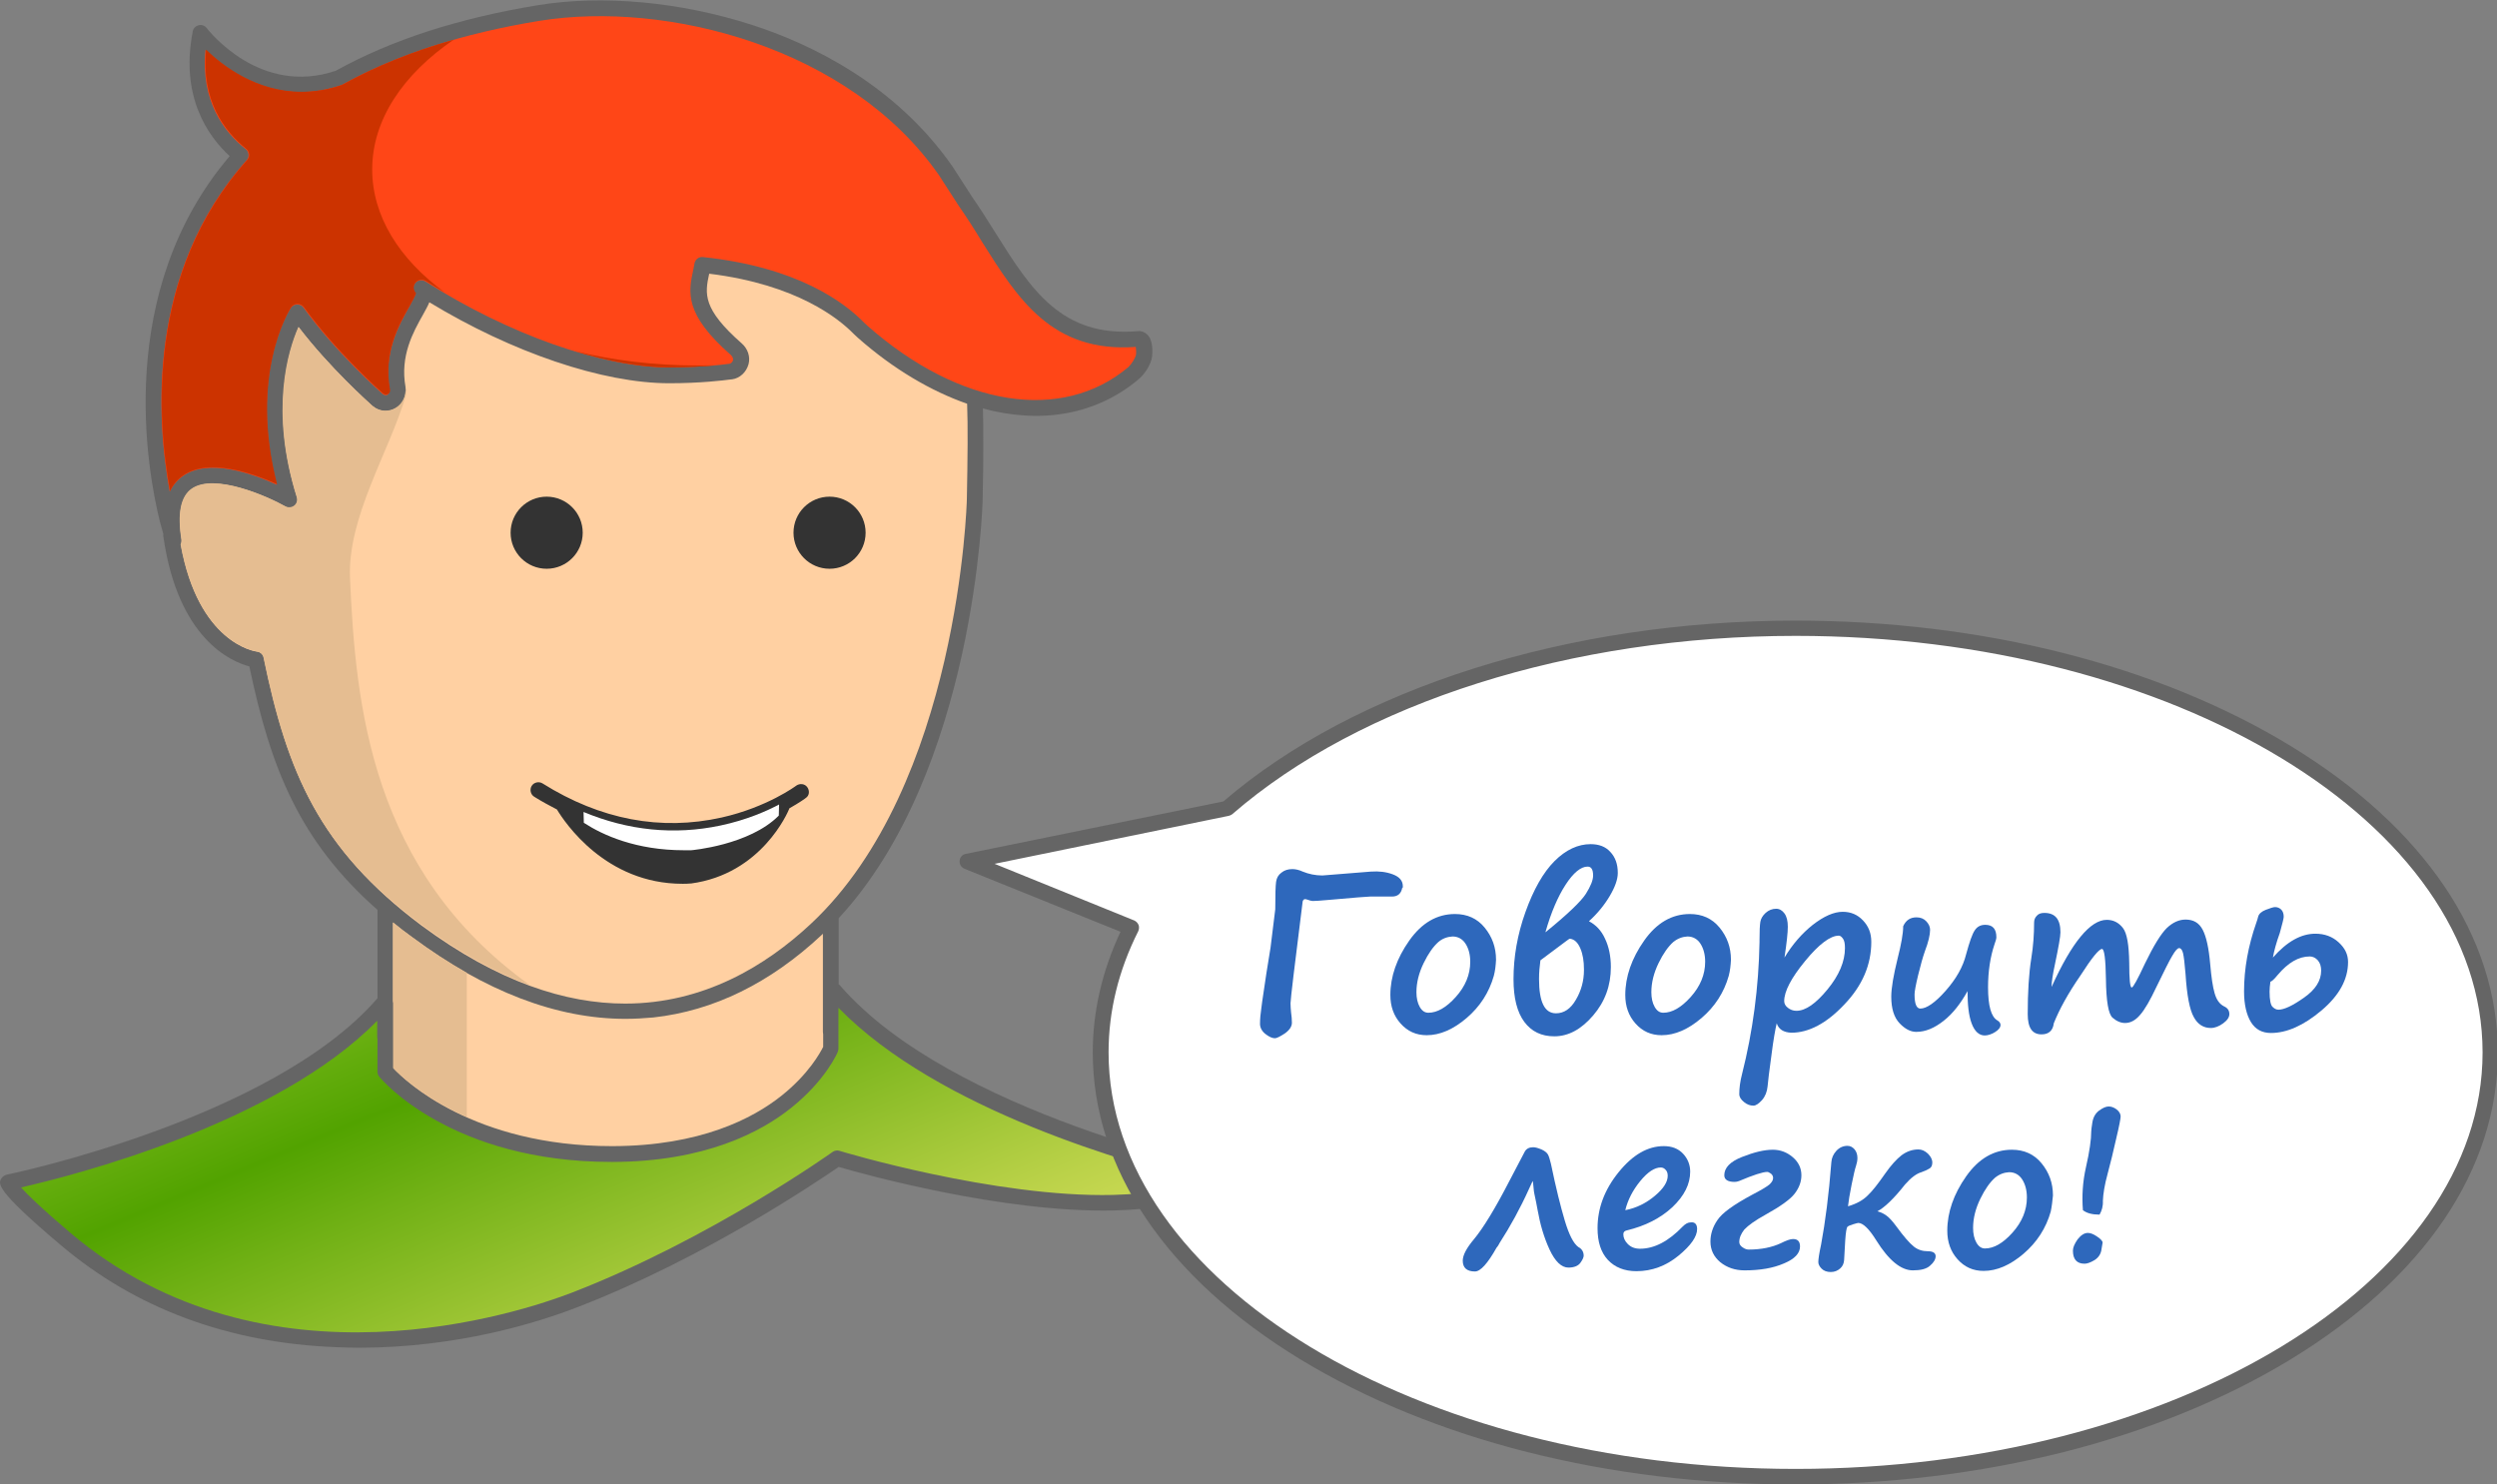
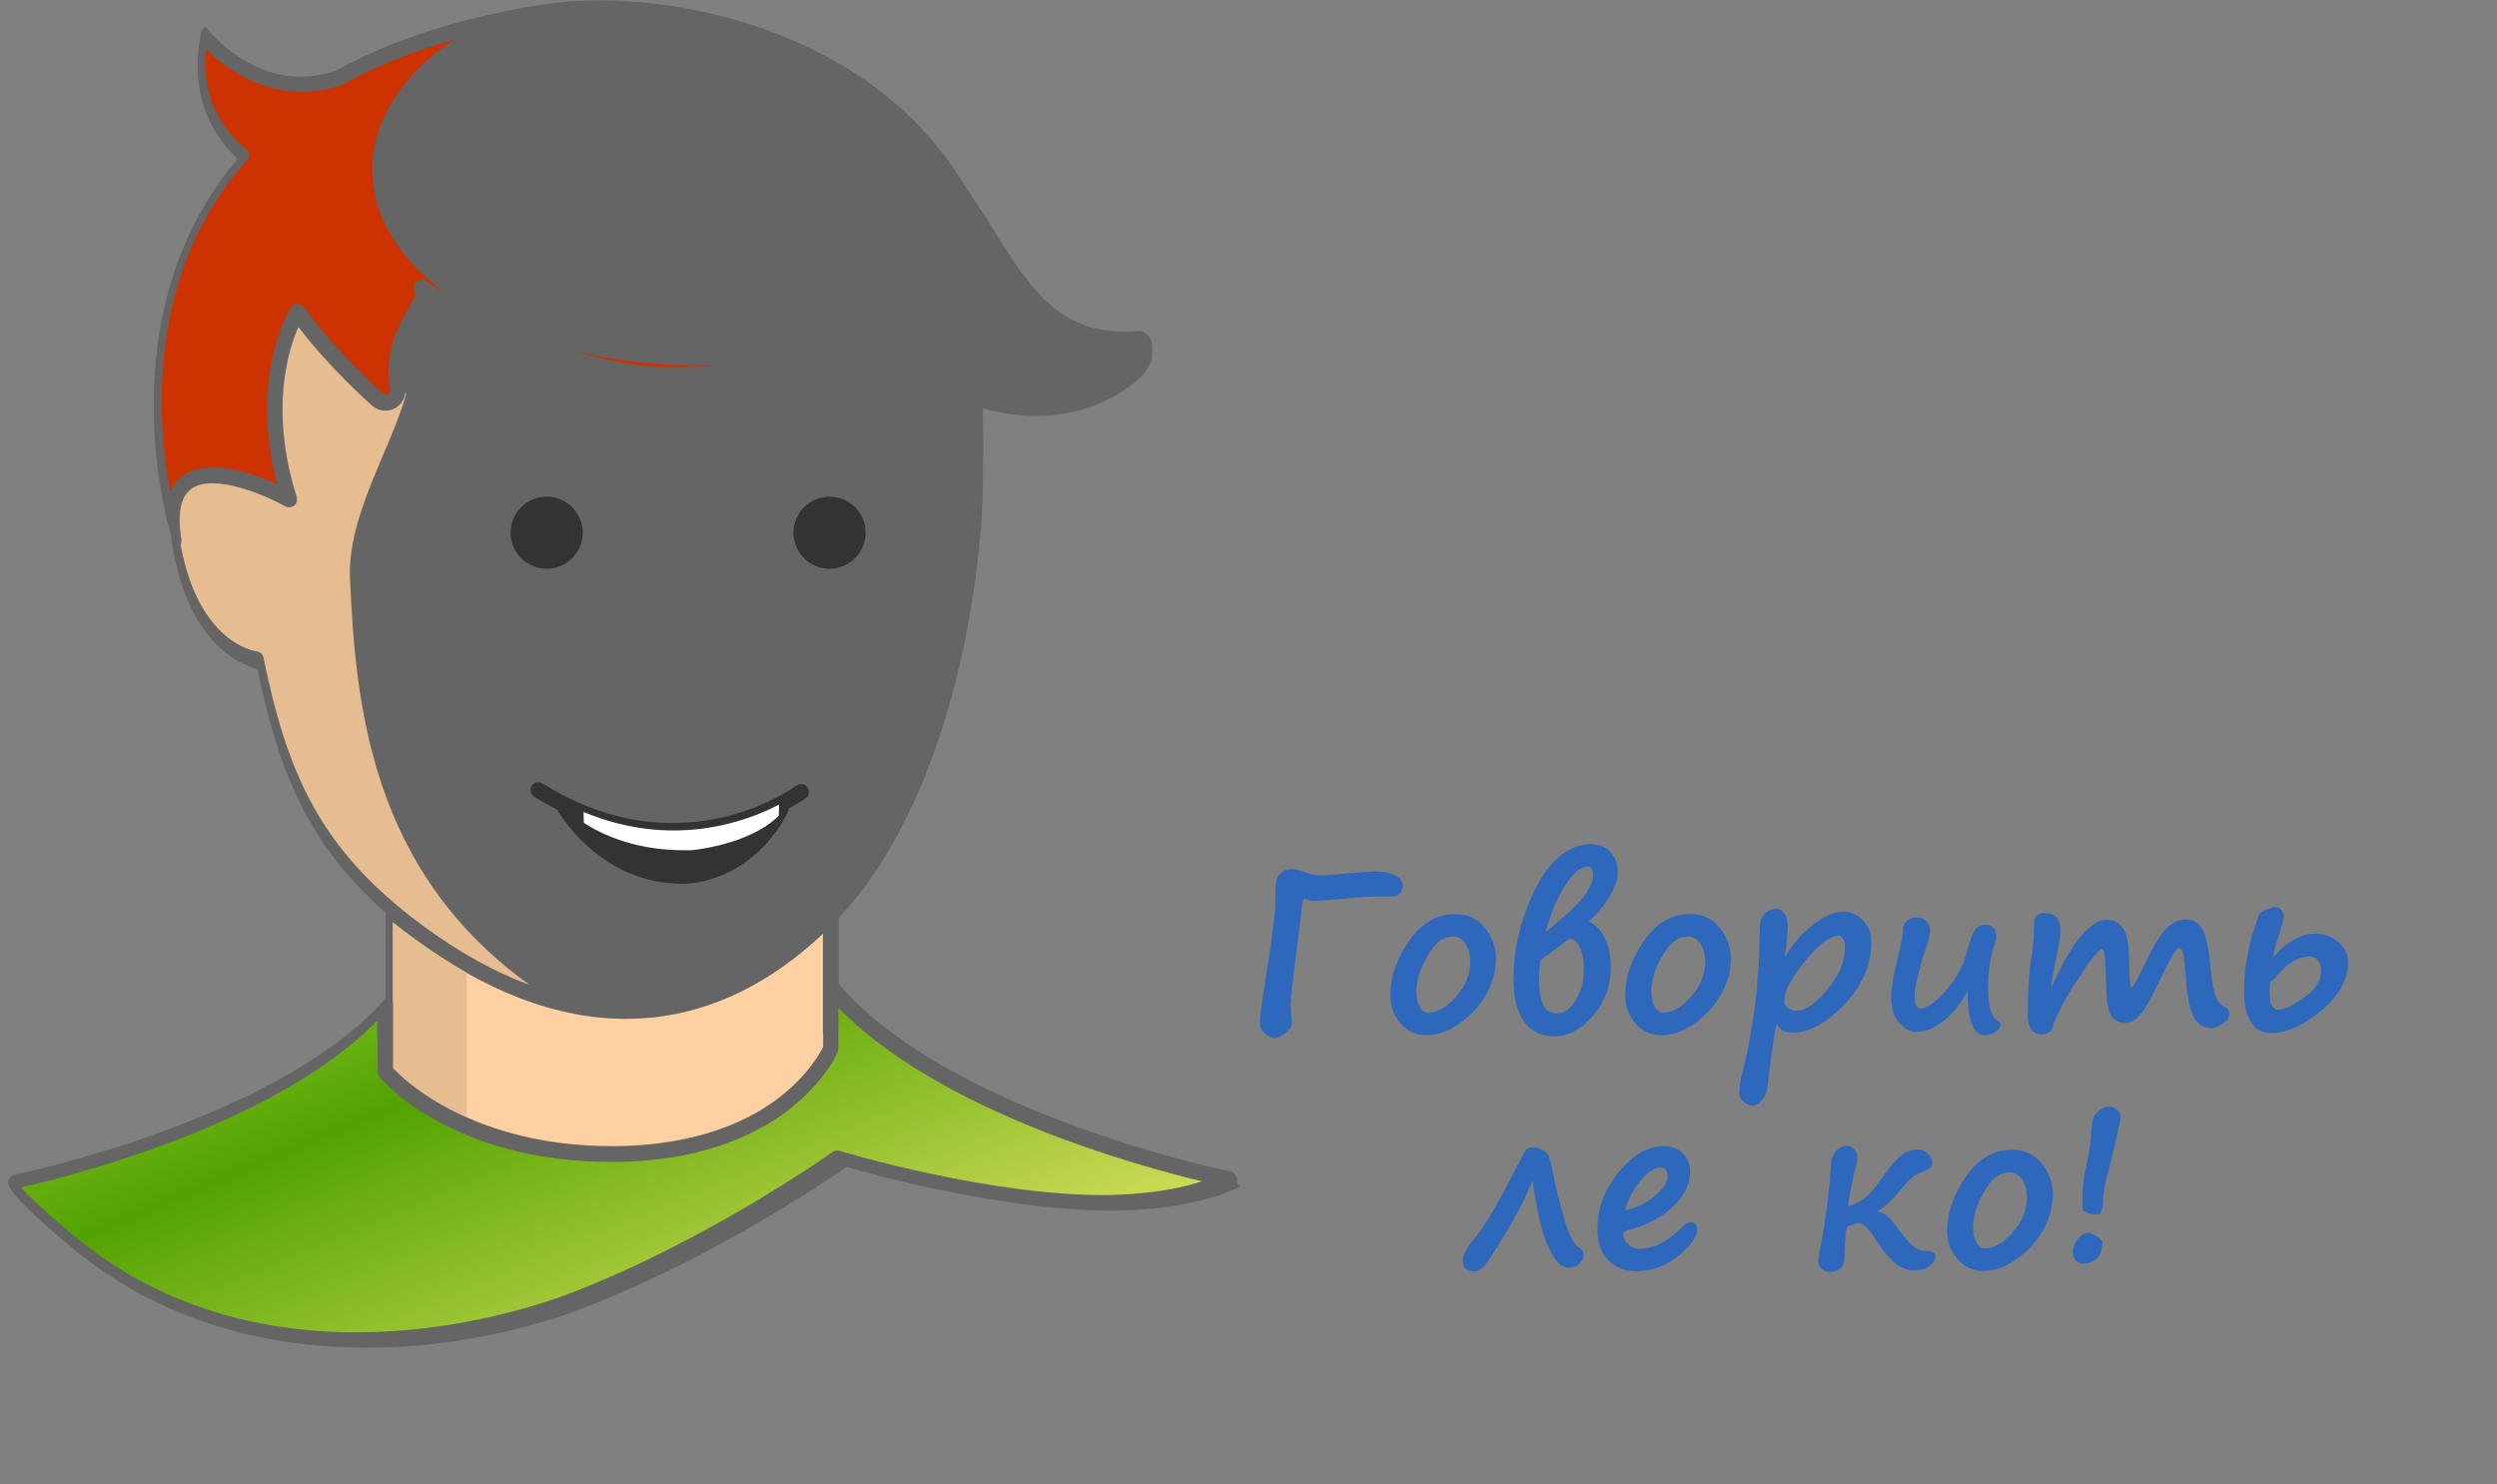
<svg xmlns="http://www.w3.org/2000/svg" id="Layer_1" x="0px" y="0px" viewBox="0 0 900.3 535.3" style="enable-background:new 0 0 900.3 535.3;" xml:space="preserve">
  <rect x="0" y="0" width="900.3" height="535.3" fill="#808080" stroke="none" />
  <style type="text/css"> .st0{fill:#656565;} .st1{fill:#FF4617;} .st2{fill:#FFD0A2;} .st3{fill:url(#SVGID_1_);} .st4{fill:#FFFFFF;} .st5{fill:#E5BD91;} .st6{fill:#CC3300;} .st7{fill:#2E68BC;} .st8{fill:#333333;} </style>
  <g>
-     <path class="st0" d="M445.9,424.8c-0.2-1.2-1.1-2.1-2.2-2.3c-1-0.2-100.8-20.9-140.8-67.1c-0.1-0.2-0.3-0.3-0.5-0.4v-23.6 c0-0.1,0-0.2,0-0.3c49.3-53.2,51.9-150,51.9-151c0.3-14.2,0.3-25,0.1-32.8c21,5.7,40.9,2.3,56.2-10.6c1.8-1.5,4.4-5,4.8-8.2 c0.1-1.3,0.5-5.6-1.7-7.8c-0.9-0.9-2.1-1.4-3.4-1.3c-27.6,2.4-38.6-15.1-51.3-35.3c-2.7-4.3-5.5-8.8-8.5-13.1l-7.1-11 c-20.5-29.4-50.6-44-72.2-51c-25.7-8.3-53.9-11-77.4-7.1c-28.2,4.6-52.7,12.5-72.7,23.6c-27.3,9.3-45.8-14.4-46.6-15.4 c-0.7-0.9-1.8-1.3-2.9-1s-1.9,1.1-2.1,2.2c-4.6,23.6,5.5,37.8,13.3,45c-41.6,48.9-29.8,113.2-25.1,132l1.2,4.3c0,0.3-0.1,0.6,0,0.9 c5.3,37,24.5,45.1,31,46.8c7.7,36.8,18.1,63,46.2,87.8V360c-0.1,0.1-0.2,0.1-0.2,0.2c-38,43.6-132.5,63.2-133.5,63.4 c-0.7,0.2-1.4,0.6-1.8,1.2c-1.3,2-2.6,4,21.2,24.1c27.1,23,60.6,35.4,99.4,36.9c2.8,0.1,5.5,0.2,8.2,0.2c35.4,0,64.4-9,79-14.7 c45.8-17.7,86.7-45.5,94-50.5c8.8,2.6,59.3,16.6,99.1,15.7c28.5-0.7,42.5-8.5,43.1-8.8C445.5,427.1,446.1,426,445.9,424.8z" />
-     <path class="st1" d="M88.9,57.8c0.5-0.6,0.8-1.3,0.7-2.1c-0.1-0.8-0.4-1.5-1.1-2C80.7,47.5,72.3,36.4,74.1,18 c6,5.8,18.3,15.2,34.4,15.2c4.6,0,9.5-0.8,14.6-2.5c0.2-0.1,0.3-0.1,0.4-0.2c19.5-10.8,43.4-18.5,71.1-23 c45.8-7.4,111.8,9.6,143.9,55.6l7.1,11c3,4.3,5.8,8.7,8.4,13c13,20.7,25.3,40.2,55.5,38c0.1,0.7,0.2,1.7,0.1,2.7 c-0.2,1.3-1.7,3.6-2.8,4.6c-23.9,20.1-60.8,14.3-93.9-14.8l-1.4-1.3c-7.1-7.3-24-20-58-23.6c-1.5-0.2-2.8,0.8-3.1,2.3 c-0.1,0.7-0.3,1.4-0.4,2.1c-1.8,8.3-3.4,16.1,13.5,30.9c0.2,0.2,1,1,0.8,1.9c-0.2,0.7-0.7,1.1-1.3,1.3c-0.1,0-0.1,0-0.2,0 c-2.9,0.4-10.9,1.3-21.6,1.3c-24.1,0-57.8-11.9-87.8-31c-1.3-0.8-3.1-0.5-3.9,0.9c-0.7,1.1-0.5,2.6,0.4,3.5c-0.3,1-1.5,3.1-2.4,4.8 c-3.7,6.6-9.3,16.7-7,29.8c0.1,0.7-0.2,1.4-0.7,1.8c-0.3,0.2-0.6,0.2-0.8,0.2c-0.3,0-0.7-0.2-1-0.4c-0.7-0.6-17.1-15.2-28.5-31.1 c-0.5-0.8-1.4-1.2-2.4-1.2c-0.9,0-1.8,0.5-2.3,1.3c-0.7,1-15.2,24.2-5,63.7c-8.7-4-24.6-9.7-33.9-3.1c-2,1.4-3.6,3.3-4.7,5.6 C56.5,151.8,52.5,98.6,88.9,57.8z" />
-     <path class="st2" d="M95.1,237.2c-0.2-1.2-1.2-2.1-2.4-2.2c-0.9-0.1-21.1-3.1-27.5-38.6c0.2-0.5,0.3-1.1,0.3-1.7 c-1.5-9.4-0.3-15.6,3.7-18.4c8.2-5.7,27.2,2.7,33.8,6.4c1,0.6,2.3,0.5,3.2-0.3c0.9-0.7,1.3-1.9,0.9-3c-9.8-31.4-3-53,0.6-61.4 c11.2,14.6,25,26.9,26.6,28.4c1.3,1.1,3,1.8,4.7,1.8c1.3,0,2.5-0.3,3.7-1c2.6-1.5,4-4.6,3.5-7.7c-2-11.2,2.8-19.8,6.3-26 c0.8-1.5,1.7-3,2.3-4.5c29.8,18.1,62.5,29.2,86.5,29.2c11.1,0,19.4-1,22.4-1.4h0.1h0.1c2.9-0.4,5.2-2.6,6-5.5 c0.7-2.7-0.3-5.6-2.5-7.5c-14.1-12.4-13.3-17.8-11.7-25.1c31.8,3.9,46.9,16.4,52,21.6l0.1,0.1l1.5,1.4 c12.8,11.3,26.3,19.2,39.4,23.8c0.3,7.9,0.2,19.1-0.1,34.4c0,1-2.8,103.3-56.3,153.2c-16.2,15.1-38.6,28.7-66.9,28.7 c-21.3,0-45.8-7.7-73.5-28.2C115.2,306.2,103.6,278.6,95.1,237.2z" />
+     <path class="st0" d="M445.9,424.8c-0.2-1.2-1.1-2.1-2.2-2.3c-1-0.2-100.8-20.9-140.8-67.1c-0.1-0.2-0.3-0.3-0.5-0.4v-23.6 c0-0.1,0-0.2,0-0.3c49.3-53.2,51.9-150,51.9-151c0.3-14.2,0.3-25,0.1-32.8c21,5.7,40.9,2.3,56.2-10.6c1.8-1.5,4.4-5,4.8-8.2 c0.1-1.3,0.5-5.6-1.7-7.8c-0.9-0.9-2.1-1.4-3.4-1.3c-27.6,2.4-38.6-15.1-51.3-35.3c-2.7-4.3-5.5-8.8-8.5-13.1l-7.1-11 c-20.5-29.4-50.6-44-72.2-51c-25.7-8.3-53.9-11-77.4-7.1c-28.2,4.6-52.7,12.5-72.7,23.6c-27.3,9.3-45.8-14.4-46.6-15.4 s-1.9,1.1-2.1,2.2c-4.6,23.6,5.5,37.8,13.3,45c-41.6,48.9-29.8,113.2-25.1,132l1.2,4.3c0,0.3-0.1,0.6,0,0.9 c5.3,37,24.5,45.1,31,46.8c7.7,36.8,18.1,63,46.2,87.8V360c-0.1,0.1-0.2,0.1-0.2,0.2c-38,43.6-132.5,63.2-133.5,63.4 c-0.7,0.2-1.4,0.6-1.8,1.2c-1.3,2-2.6,4,21.2,24.1c27.1,23,60.6,35.4,99.4,36.9c2.8,0.1,5.5,0.2,8.2,0.2c35.4,0,64.4-9,79-14.7 c45.8-17.7,86.7-45.5,94-50.5c8.8,2.6,59.3,16.6,99.1,15.7c28.5-0.7,42.5-8.5,43.1-8.8C445.5,427.1,446.1,426,445.9,424.8z" />
    <path class="st2" d="M148.6,338c26.3,19.5,52.1,29.4,76.9,29.4c3.4,0,6.7-0.2,10.1-0.5c21.7-2.4,42.1-12.4,60.6-29.7 c0.2-0.2,0.3-0.3,0.5-0.5v35.4c0,0.3,0.1,0.6,0.1,0.9v4.5c-1,2-5.2,9.8-15,17.6c-10.4,8.3-29.4,18.1-60.8,18.2c-0.1,0-0.2,0-0.3,0 c-50,0-74.7-23.6-78.9-28.1v-23.4c0-0.3-0.1-0.6-0.1-0.8v-28.3C143.9,334.5,146.2,336.3,148.6,338z" />
    <linearGradient id="SVGID_1_" gradientUnits="userSpaceOnUse" x1="178.048" y1="209.97" x2="259.048" y2="16.97" gradientTransform="matrix(1 0 0 -1 0 536)">
      <stop offset="6.887755e-02" style="stop-color:#74B518" />
      <stop offset="0.147" style="stop-color:#64AD0D" />
      <stop offset="0.255" style="stop-color:#52A300" />
      <stop offset="0.402" style="stop-color:#6FB014" />
      <stop offset="0.811" style="stop-color:#BBD249" />
      <stop offset="1" style="stop-color:#D9E05E" />
    </linearGradient>
    <path class="st3" d="M401.3,430.9c-42.5,1-98.1-15.7-98.6-15.9c-0.8-0.3-1.8-0.1-2.5,0.4c-0.4,0.3-44.3,31.5-93.9,50.7 c-17.8,6.9-110.4,38.2-180.9-21.5c-10.5-8.9-15.5-13.8-17.8-16.4C26,424,99.3,405.5,136,368.1v5.7c0,0.3,0.1,0.6,0.1,0.9v11.7 c0,0.7,0.2,1.3,0.6,1.8c1,1.3,26.1,30.8,83.9,30.8c0.1,0,0.2,0,0.3,0c33.2-0.1,53.5-10.7,64.6-19.7c12.2-9.8,16.5-19.7,16.6-20.1 c0.1-0.3,0.2-0.7,0.2-1.1v-14.7c36,37,106.1,56.6,131.1,62.6C427,428.1,416.2,430.5,401.3,430.9z" />
-     <path class="st4" d="M647.3,226.5c-84.7,0-159.6,25.7-204.9,65l-93.5,19.1l59,23.9c-7.2,14.2-11,29.3-11,45 c0,84.5,112.1,153,250.5,153c138.3,0,250.5-68.5,250.5-153S785.7,226.5,647.3,226.5z" />
-     <path class="st0" d="M647.3,535.3c-67.4,0-130.8-16.1-178.6-45.2c-48.2-29.4-74.7-68.7-74.7-110.6c0-14.8,3.4-29.4,10-43.5 l-56.2-22.7c-1.2-0.5-1.9-1.6-1.8-2.9s1-2.3,2.3-2.5l92.8-18.9c47.5-40.9,124.5-65.2,206.2-65.2c67.4,0,130.8,16.1,178.6,45.2 c48.2,29.4,74.7,68.7,74.7,110.6s-26.5,81.2-74.7,110.6C778.2,519.2,714.8,535.3,647.3,535.3z M358.6,311.5l50.3,20.4 c0.7,0.3,1.3,0.9,1.6,1.6c0.3,0.7,0.2,1.6-0.1,2.3c-7.1,14.1-10.7,28.8-10.7,43.7c0,82.8,111.1,150.2,247.7,150.2 s247.7-67.4,247.7-150.2S784,229.3,647.4,229.3c-80.7,0-156.7,24-203.1,64.3c-0.4,0.3-0.8,0.5-1.3,0.6L358.6,311.5z M442.4,291.5 L442.4,291.5L442.4,291.5z" />
    <path class="st5" d="M126.2,208.6c-1-22.2,14.2-45.7,20.2-66.2l-0.2-1.4c-0.1,2.5-1.4,4.8-3.6,6.1c-1.2,0.7-2.4,1-3.7,1 c-1.7,0-3.4-0.7-4.7-1.8c-1.7-1.5-15.5-13.8-26.6-28.4c-3.7,8.3-10.5,30-0.6,61.4c0.3,1.1,0,2.3-0.9,3s-2.2,0.8-3.2,0.3 c-6.6-3.7-25.6-12.1-33.8-6.4c-4,2.8-5.2,9-3.7,18.4c0.1,0.6,0,1.2-0.3,1.7c6.4,35.5,26.6,38.5,27.5,38.6c1.2,0.2,2.2,1.1,2.4,2.2 c8.5,41.4,20.1,69,56.9,96.3c13.8,10.2,26.8,17.3,39.1,21.8C133.7,314.1,128.2,254.1,126.2,208.6z" />
    <path class="st6" d="M134.2,61.1c0-17.9,11.1-34.3,29.4-46.8c-14.8,4.2-28.2,9.6-39.9,16.1c-0.1,0.1-0.3,0.1-0.4,0.2 c-5.2,1.8-10.1,2.5-14.6,2.5c-16.2,0-28.4-9.4-34.4-15.2c-1.8,18.3,6.6,29.4,14.4,35.7c0.6,0.5,1,1.2,1.1,2 c0.1,0.8-0.2,1.5-0.7,2.1c-36.5,40.8-32.5,94-27.8,119.4c1.1-2.3,2.7-4.2,4.7-5.6c9.3-6.5,25.2-0.8,33.9,3.1 c-10.2-39.5,4.4-62.7,5-63.7c0.5-0.8,1.4-1.3,2.3-1.3s1.8,0.4,2.4,1.2c11.4,15.9,27.8,30.5,28.5,31.1c0.3,0.2,0.7,0.4,1,0.4 s0.6-0.1,0.8-0.2c0.6-0.3,0.9-1.1,0.7-1.8c-2.4-13.2,3.2-23.2,7-29.8c1-1.7,2.1-3.8,2.4-4.8c-0.9-0.9-1.1-2.4-0.4-3.5 c0.8-1.3,2.6-1.7,3.9-0.9c2.2,1.4,4.5,2.8,6.8,4.1C143.9,93.4,134.2,77.9,134.2,61.1z" />
    <path class="st6" d="M251.5,131.8c-15.7,0-30.7-1.9-44.3-5.2c12.4,3.8,24.1,5.9,34.1,5.9c6.6,0,12.2-0.4,16.2-0.7 C255.5,131.7,253.5,131.8,251.5,131.8z" />
    <g>
      <g>
        <path class="st7" d="M505.6,320.1c-0.4,2.1-1.6,3.2-3.7,3.2H494c-0.9,0-5.8,0.4-14.8,1.2c-3.2,0.3-5.1,0.4-5.8,0.4 c-0.5,0-1.3-0.2-2.4-0.6c-0.6-0.2-1.1,0-1.3,0.7v-0.1c-2.9,23.1-4.4,35.5-4.4,36.9c0,1,0.1,2.1,0.2,3.3c0.2,1.3,0.3,2.6,0.3,3.7 c0,1.4-0.9,2.7-2.6,3.9c-1.7,1.1-2.9,1.7-3.5,1.7c-1,0-2.1-0.5-3.4-1.5s-2-2.3-2-3.7c0-1.8,0.2-3.8,0.5-5.8 c0.1-0.6,0.2-1.4,0.3-2.3c0.2-1.5,0.7-4.9,1.5-10.1c1-6,1.5-9.1,1.5-9.3l1.7-13.8c0-5.2,0.1-8.5,0.3-9.9s0.8-2.5,1.9-3.3 c1.1-0.9,2.4-1.3,4-1.3c1.1,0,2.4,0.3,3.7,0.9c2.2,0.9,4.6,1.4,7.1,1.4l17.5-1.4c2.9-0.2,5.5,0.1,7.9,1s3.6,2.3,3.6,4.3v0.5 H505.6z" />
      </g>
      <g>
        <path class="st7" d="M538.6,351.9c-1.7,6-5,11.1-9.8,15.2s-9.6,6.2-14.4,6.2c-3.8,0-6.9-1.4-9.4-4.2c-2.5-2.8-3.7-6.2-3.7-10.3 c0-6.6,2.3-13.2,6.8-19.6s10-9.6,16.5-9.6c4.4,0,8,1.6,10.7,4.9s4.1,7.1,4.1,11.6C539.3,348.1,539.1,350,538.6,351.9L538.6,351.9 z M518.6,339.7c-1.8,1.6-3.6,4.1-5.3,7.6c-1.7,3.5-2.6,7-2.6,10.5c0,2.1,0.4,3.9,1.2,5.3c0.8,1.4,1.8,2.1,3.1,2.1 c3.2,0,6.5-1.9,9.9-5.7c3.4-3.8,5.2-8,5.2-12.7c0-2.6-0.6-4.8-1.7-6.5c-1.1-1.7-2.7-2.6-4.7-2.6 C521.9,337.8,520.1,338.4,518.6,339.7L518.6,339.7z" />
      </g>
      <g>
        <path class="st7" d="M572.9,332.2c2.5,1.3,4.5,3.4,5.8,6.3c1.4,2.9,2.1,6.4,2.1,10.2c0,6.7-2.1,12.5-6.4,17.5 c-4.3,5-8.9,7.5-14,7.5c-4.6,0-8.2-1.7-10.8-5.2s-3.9-8.6-3.9-15.4c0-8,1.4-16.1,4.3-24.2c2.9-8.1,6.4-14.3,10.5-18.4 s8.5-6.1,13-6.1c3,0,5.4,0.9,7.1,2.8c1.8,1.9,2.7,4.4,2.7,7.6c0,2.3-1,5.1-2.9,8.3C578.5,326.3,576,329.4,572.9,332.2z M571.1,349.6c0-3-0.4-5.5-1.3-7.6c-0.9-2.1-2.1-3.3-3.8-3.5c-0.1,0-0.6,0.3-1.5,1l-9.1,6.8c-0.3,2.2-0.5,4.4-0.5,6.7 c0,8.3,2,12.4,6.1,12.4c2.9,0,5.3-1.6,7.2-4.9c1.9-3.2,2.9-6.8,2.9-10.7L571.1,349.6L571.1,349.6z M557.2,336.2 c8-6.5,12.9-11.2,14.6-13.9s2.6-4.9,2.6-6.6c0-2.2-0.7-3.2-2-3.2c-2.4,0-5.1,2.2-7.9,6.5S559.2,329.1,557.2,336.2z" />
      </g>
      <g>
        <path class="st7" d="M623.3,351.9c-1.7,6-5,11.1-9.8,15.2s-9.6,6.2-14.4,6.2c-3.8,0-6.9-1.4-9.4-4.2c-2.5-2.8-3.7-6.2-3.7-10.3 c0-6.6,2.3-13.2,6.8-19.6s10-9.6,16.5-9.6c4.4,0,8,1.6,10.7,4.9s4.1,7.1,4.1,11.6C624,348.1,623.8,350,623.3,351.9L623.3,351.9z M603.3,339.7c-1.8,1.6-3.6,4.1-5.3,7.6s-2.6,7-2.6,10.5c0,2.1,0.4,3.9,1.2,5.3s1.8,2.1,3.1,2.1c3.2,0,6.5-1.9,9.9-5.7 c3.4-3.8,5.2-8,5.2-12.7c0-2.6-0.6-4.8-1.7-6.5c-1.1-1.7-2.7-2.6-4.7-2.6C606.6,337.8,604.9,338.4,603.3,339.7L603.3,339.7z" />
      </g>
      <g>
        <path class="st7" d="M640.6,369c-0.5,2.1-1.2,5.9-1.9,11.5c-0.8,5.6-1.2,9.3-1.4,11.3c-0.2,1.9-0.8,3.5-2,4.9 c-1.2,1.3-2.2,2-3.1,2c-1.2,0-2.3-0.4-3.4-1.3c-1.1-0.9-1.7-1.8-1.7-2.9c0-2.1,0.3-4.5,1-7.2c3.9-15.4,6-31.3,6.3-47.6v-0.8 c0-3.2,0.1-5.3,0.3-6.5c0.2-1.1,0.8-2.2,1.9-3.2c1.1-1,2.4-1.5,3.8-1.5c1.2,0,2.2,0.6,3,1.7s1.2,2.7,1.2,4.8 c0,2.1-0.4,5.8-1.2,11.1c2.9-4.8,6.3-8.7,10.2-11.8c4-3.1,7.6-4.7,10.8-4.7c2.9,0,5.3,1,7.3,3.1s3,4.6,3,7.7 c0,8.3-3.2,15.8-9.7,22.6c-6.4,6.8-12.8,10.2-19.1,10.2C643.1,372.3,641.3,371.2,640.6,369z M663,337.4c-3.1,0-7.2,3.1-12.2,9.2 s-7.5,10.9-7.5,14.4c0,0.9,0.4,1.7,1.3,2.4c0.9,0.7,1.9,1.1,3.1,1.1c3.3,0,7-2.6,11.2-7.7s6.3-10.1,6.3-14.9 c0-1.6-0.2-2.7-0.7-3.4C664,337.8,663.5,337.4,663,337.4z" />
      </g>
      <g>
        <path class="st7" d="M709.4,357.4c-2.5,4.5-5.3,8.1-8.6,10.7s-6.5,4-9.9,4c-2,0-4-1-6-3.1s-3-5.3-3-9.6c0-3.1,0.8-7.7,2.3-13.8 c1.3-5.1,2-9,2-11.6c1-2.2,2.6-3.2,4.8-3.2c1.5,0,2.7,0.5,3.6,1.5c0.9,1,1.3,2,1.3,3c0,1.8-0.6,4.4-1.9,7.8 c-0.7,2-1.5,4.8-2.4,8.5s-1.3,6-1.3,7c0,3.4,0.7,5.1,2.1,5.1c2.2,0,5.3-2.1,9.1-6.4s6.3-8.7,7.4-13.2c1.2-4.4,2.2-7.3,3.1-8.6 c0.9-1.4,2.2-2,3.8-2c2.7,0,4,1.5,4,4.5c0,0.4-0.2,1.3-0.7,2.6c-1.5,4.5-2.3,9.7-2.3,15.4c0,6.7,1.1,10.7,3.4,12 c0.7,0.4,1.1,1,1.1,1.6c0,0.9-0.7,1.8-2,2.6s-2.6,1.2-3.7,1.2c-2,0-3.6-1.4-4.7-4.3S709.4,362.2,709.4,357.4z" />
      </g>
      <g>
        <path class="st7" d="M740.5,369c-0.3,2.6-1.8,4-4.4,4c-3.4,0-5-2.4-5-7.3c0-7.9,0.4-14.6,1.3-20.2c0.7-4.3,1-8.6,1-12.8 c0-1,0.3-1.8,1-2.5c0.6-0.7,1.5-1,2.7-1c3.9,0,5.8,2.3,5.8,7c0,1.5-0.7,5.4-2,11.6c-0.8,3.7-1.2,6.4-1.2,8.1 c7.3-16.1,14-24.2,19.9-24.2c2.4,0,4.3,1,5.8,2.9s2.2,6.1,2.3,12.6c0,6,0.3,8.9,0.9,8.9c0.5,0,2.1-2.9,4.8-8.7 c3.1-6.4,5.7-10.6,7.8-12.7c2.2-2.1,4.5-3.1,6.8-3.1c2.9,0,4.9,1.2,6.2,3.7s2.2,6.6,2.7,12.4c0.4,4.6,0.9,8.1,1.6,10.5 s1.8,3.9,3.4,4.7c1.3,0.6,1.9,1.5,1.9,2.8c0,1.1-0.7,2.2-2.2,3.3c-1.5,1.1-3,1.7-4.5,1.7c-2.6,0-4.7-1.3-6.1-3.9 c-1.5-2.6-2.5-7.8-3-15.6c-0.3-3.8-0.6-6.2-0.9-7.5c-0.3-1.2-0.8-1.8-1.4-1.8c-0.6,0-1.4,0.9-2.5,2.8c-1.1,1.8-2.9,5.5-5.6,11 c-2.3,4.9-4.3,8.4-6,10.3c-1.7,2-3.5,2.9-5.4,2.9c-1.5,0-3-0.6-4.5-1.9s-2.3-5.9-2.4-14c-0.1-7.2-0.6-10.8-1.4-10.8 c-1.1,0-3.7,3.2-7.8,9.6C745.6,358.3,742.5,364,740.5,369z" />
      </g>
      <g>
        <path class="st7" d="M819.5,345.3c5.1-5.8,10.2-8.6,15.3-8.6c3.3,0,6.1,1,8.4,3.1s3.4,4.4,3.4,7.1c0,6.3-3.2,12.1-9.6,17.5 c-6.4,5.4-12.5,8.1-18.2,8.1c-3.2,0-5.6-1.3-7.2-3.9c-1.6-2.6-2.5-6.3-2.5-11.1c0-8.2,1.5-16.4,4.4-24.7c0.3-0.8,0.5-1.5,0.7-2.3 c0.3-1,1.2-1.8,2.7-2.4c1.6-0.6,2.7-1,3.4-1c0.8,0,1.6,0.3,2.2,0.9c0.6,0.6,0.9,1.5,0.9,2.6c0,0.6-0.5,2.5-1.4,5.8 C820.7,340,819.9,343,819.5,345.3z M818.6,354c-0.2,1.4-0.3,2.6-0.3,3.6c0,3,0.4,4.9,1.1,5.5c0.7,0.7,1.4,1,2.1,1 c2.1,0,5.2-1.5,9.3-4.4s6.1-6.1,6.1-9.7c0-1.5-0.4-2.8-1.2-3.7c-0.8-0.9-1.8-1.4-2.9-1.4c-4,0-7.8,2.2-11.6,6.7 C819.9,353.2,819.1,353.9,818.6,354z" />
      </g>
      <g>
        <path class="st7" d="M571,452.8c0,0.6-0.4,1.5-1.2,2.6s-2.3,1.7-4.3,1.7c-2.5,0-4.8-2.2-6.8-6.5s-3.4-9.1-4.3-14.2 c-0.3-1.7-0.7-3.7-1.2-6c-0.1-0.4-0.2-1.2-0.3-2.4c-0.1-1.3-0.2-2-0.3-2.1c-0.4,0.8-0.8,1.8-1.3,2.8c-3.2,7.1-6.8,13.6-10.6,19.5 l-0.5,0.9c-0.2,0.3-0.4,0.6-0.6,0.8c-3.2,5.7-5.8,8.6-7.8,8.6c-2.9,0-4.4-1.3-4.4-3.9c0-2,1.4-4.6,4.1-7.8 c3.3-4,7.6-11,12.8-21.1l5.5-10.5c0.6-1,1.6-1.5,3-1.5c0.8,0,1.8,0.3,3,0.8c1.1,0.5,1.9,1.1,2.3,1.8c0.4,0.7,0.7,1.8,1.1,3.4 c1.8,8.7,3.5,15.5,5,20.5s3.1,8.2,4.9,9.5C570.3,450.3,571,451.4,571,452.8L571,452.8z" />
      </g>
      <g>
        <path class="st7" d="M611.9,443.2c0,2.7-2.2,5.9-6.7,9.6s-9.6,5.6-15.2,5.6c-4.3,0-7.8-1.4-10.3-4.1s-3.7-6.5-3.7-11.4 c0-7.2,2.5-13.9,7.6-20.2c5.1-6.3,10.5-9.4,16.3-9.4c2.9,0,5.2,0.9,6.9,2.7s2.6,4,2.6,6.5c0,4.5-2.1,8.7-6.4,12.8 c-4.3,4-9.8,6.8-16.5,8.4c-0.8,0.2-1.2,0.6-1.2,1.4c0,1.2,0.5,2.4,1.6,3.5s2.5,1.7,4.4,1.7c5.2,0,10.3-2.7,15.4-8 c1-1,1.9-1.5,2.9-1.5C611.1,440.6,611.9,441.5,611.9,443.2z M586,436.4c4.1-0.8,7.6-2.6,10.7-5.2c3.1-2.6,4.6-5,4.6-7.2 c0-0.8-0.2-1.6-0.7-2.1c-0.5-0.6-1.1-0.9-1.8-0.9c-2.2,0-4.7,1.6-7.4,4.9C588.7,429.2,586.9,432.7,586,436.4z" />
      </g>
      <g>
-         <path class="st7" d="M627.1,447.9c0,0.7,0.4,1.4,1.2,1.9c0.8,0.6,1.6,0.8,2.2,0.8c4.5,0,8.4-0.8,11.6-2.3c2-1,3.4-1.5,4.4-1.5 c1.7,0,2.5,0.9,2.5,2.7c0,2.4-1.9,4.5-5.8,6.1c-3.9,1.7-8.6,2.5-14.2,2.5c-3.4,0-6.3-1-8.7-2.9c-2.4-2-3.6-4.5-3.6-7.5 c0-2.6,0.8-5.2,2.5-7.7c1.7-2.6,5.9-5.6,12.6-9.2c3.1-1.6,5.1-2.8,6.1-3.6c0.9-0.8,1.4-1.6,1.4-2.4c0-0.7-0.3-1.2-0.8-1.6 c-0.6-0.4-1-0.6-1.3-0.6c-1.6,0-5,1.1-10.2,3.3c-0.5,0.2-1.1,0.3-1.6,0.3c-2.4,0-3.7-0.8-3.7-2.4c0-2.7,2.1-4.9,6.4-6.6 c4.3-1.7,8-2.6,11.1-2.6c2.7,0,5.1,0.9,7.2,2.7c2.1,1.8,3.1,4,3.1,6.5c0,2.3-0.8,4.5-2.4,6.6c-1.6,2.1-5.1,4.6-10.5,7.6 c-3.8,2.1-6.3,3.9-7.7,5.4C627.8,444.8,627.1,446.3,627.1,447.9z" />
-       </g>
+         </g>
      <g>
        <path class="st7" d="M676.9,436.8c1.2,0.3,2.2,0.8,3.2,1.5s2.2,2,3.6,3.9c2.7,3.7,4.8,6.1,6.3,7.3c1.5,1.2,3.2,1.7,5,1.7 c1.9,0,2.9,0.6,2.9,1.8c0,1.1-0.7,2.3-2,3.4c-1.3,1.2-3.4,1.7-6.2,1.7c-4.3,0-8.7-3.6-13.2-10.8c-2.6-4.2-4.8-6.3-6.5-6.3 c-0.2,0-0.9,0.2-1.9,0.5s-1.7,0.6-2,0.9s-0.6,1.9-0.8,4.9l-0.4,7.1c-0.1,1.2-0.5,2.2-1.4,3s-2,1.3-3.4,1.3s-2.5-0.4-3.3-1.2 c-0.8-0.8-1.2-1.6-1.2-2.4c0-1,0.3-3.1,1-6.3c1.5-8.1,2.8-18,3.7-29.7c0.1-1.5,0.7-2.9,1.8-4.1s2.5-1.8,4-1.8 c1.1,0,1.9,0.5,2.6,1.3c0.7,0.9,1,1.9,1,3.1c0,0.9-0.2,1.9-0.5,2.8c-0.4,1.1-0.9,3.4-1.6,6.8c-0.7,3.4-1.1,6-1.3,7.8 c3.1-0.9,5.4-2.2,7.1-3.9c1.7-1.6,3.8-4.3,6.3-7.9c2.1-3,4.1-5.2,5.9-6.6c1.9-1.4,3.9-2.1,6.1-2.1c1.2,0,2.3,0.5,3.4,1.5 c1,1,1.6,2.1,1.6,3.2c0,1-0.3,1.7-0.9,2.1s-1.6,0.9-3,1.4c-1.8,0.5-3.8,2-5.9,4.4C682.8,432.3,679.4,435.5,676.9,436.8z" />
      </g>
      <g>
        <path class="st7" d="M739.4,436.9c-1.7,6-5,11.1-9.8,15.2s-9.6,6.2-14.4,6.2c-3.8,0-6.9-1.4-9.4-4.2c-2.5-2.8-3.7-6.2-3.7-10.3 c0-6.6,2.3-13.2,6.8-19.6s10-9.6,16.5-9.6c4.4,0,8,1.6,10.7,4.9s4.1,7.1,4.1,11.6C740,433.1,739.8,435,739.4,436.9L739.4,436.9z M719.3,424.7c-1.8,1.6-3.6,4.1-5.3,7.6s-2.6,7-2.6,10.5c0,2.1,0.4,3.9,1.2,5.3s1.8,2.1,3.1,2.1c3.2,0,6.5-1.9,9.9-5.7 c3.4-3.8,5.2-8,5.2-12.7c0-2.6-0.6-4.8-1.7-6.5c-1.1-1.7-2.7-2.6-4.7-2.6C722.6,422.8,720.9,423.4,719.3,424.7L719.3,424.7z" />
      </g>
      <g>
        <path class="st7" d="M751.6,455.7c-2.8,0-4.2-1.6-4.2-4.7c0-1.2,0.6-2.5,1.7-4.1c1.2-1.5,2.4-2.3,3.7-2.3c0.9,0,2,0.4,3.3,1.3 s2,1.6,2,2.2l-0.4,2.4c-0.2,1.7-1.1,3-2.5,3.9C753.7,455.3,752.5,455.7,751.6,455.7z M757,438c-2.6,0-4.6-0.5-6-1.6 c-0.4-5-0.1-10.2,1.1-15.5c1.3-5.7,1.9-10,1.9-12.9c0-0.3,0.1-1.4,0.4-3.2c0.3-1.9,1.1-3.3,2.4-4.3c1.4-1,2.5-1.5,3.5-1.5 s2,0.4,2.9,1.1s1.4,1.6,1.4,2.5c0,0.7-0.5,3.4-1.6,8c-1,4.6-2.1,8.9-3.1,12.7c-1.1,4-1.6,7.3-1.7,9.7 C758.3,435,757.8,436.6,757,438z" />
      </g>
    </g>
    <path class="st8" d="M291.1,283.9c-0.9-1.3-2.7-1.5-4-0.6c-0.1,0.1-10.5,7.8-26.9,11.5c-21.9,4.9-43.7,0.8-64.6-12.3 c-1.3-0.8-3.1-0.4-3.9,0.9c-0.8,1.3-0.4,3.1,0.9,3.9c2.7,1.7,5.5,3.2,8.2,4.6c2.9,4.8,17.6,26.8,45.3,26.8c0.9,0,1.8,0,2.7-0.1 c0.1,0,0.2,0,0.3,0c25.5-3.4,35-25.8,35.4-26.8c0-0.1,0.1-0.2,0.1-0.3c3.7-2.1,5.8-3.6,6-3.8C291.8,286.9,292,285.2,291.1,283.9z" />
    <g>
      <circle class="st8" cx="299.1" cy="192.1" r="13" />
    </g>
    <g>
      <circle class="st8" cx="197.1" cy="192.1" r="13" />
    </g>
    <path class="st4" d="M252.6,333.7" />
    <path class="st4" d="M280.9,290.1c-4.3,2.3-11.7,5.6-21.2,7.6c-16.6,3.5-33.2,1.8-49.3-4.9l0.1,3.9c6.9,4.5,18.9,9.9,36.1,9.9 c0.8,0,1.7,0,2.6,0c0.1,0,21-1.8,31.6-12.5L280.9,290.1z" />
    <path class="st5" d="M168.3,350.8c-6.5-3.7-13.1-8-19.7-12.9c-2.4-1.7-4.7-3.5-6.9-5.3v28.3c0,0.2,0.1,0.5,0.1,0.8v23.4 c2.3,2.5,10.9,10.8,26.5,17.7V350.8z" />
  </g>
</svg>